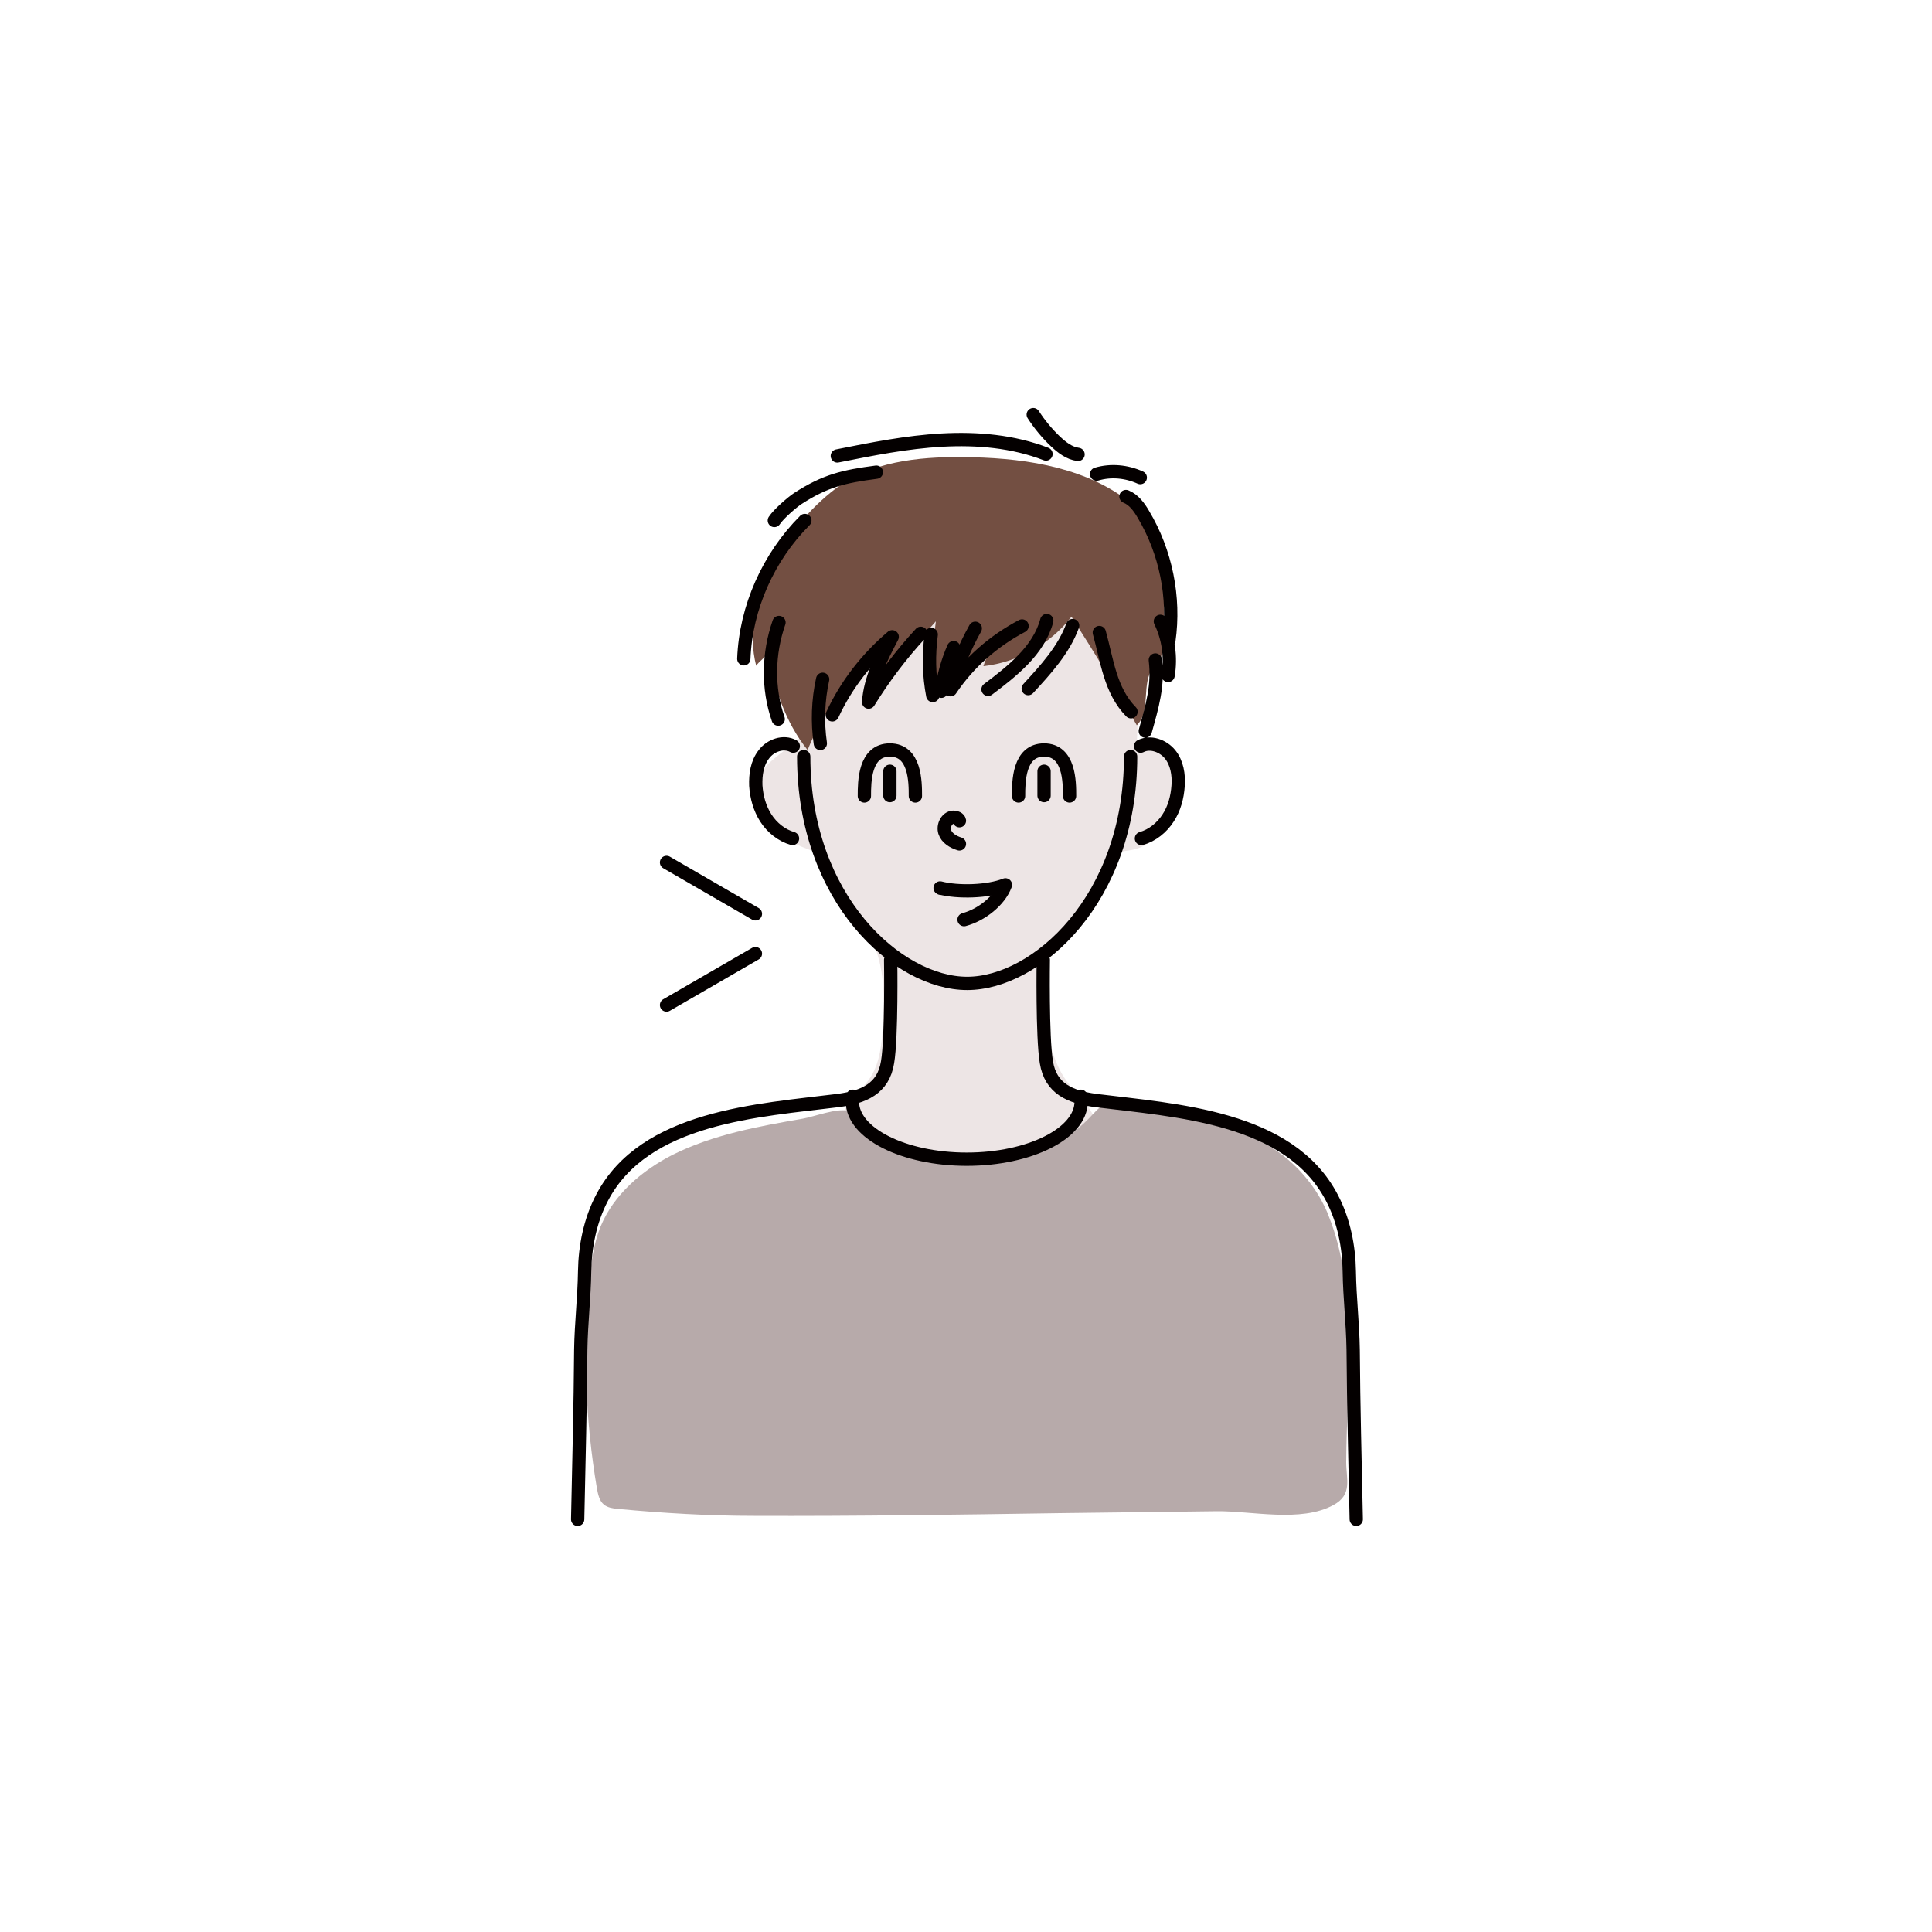
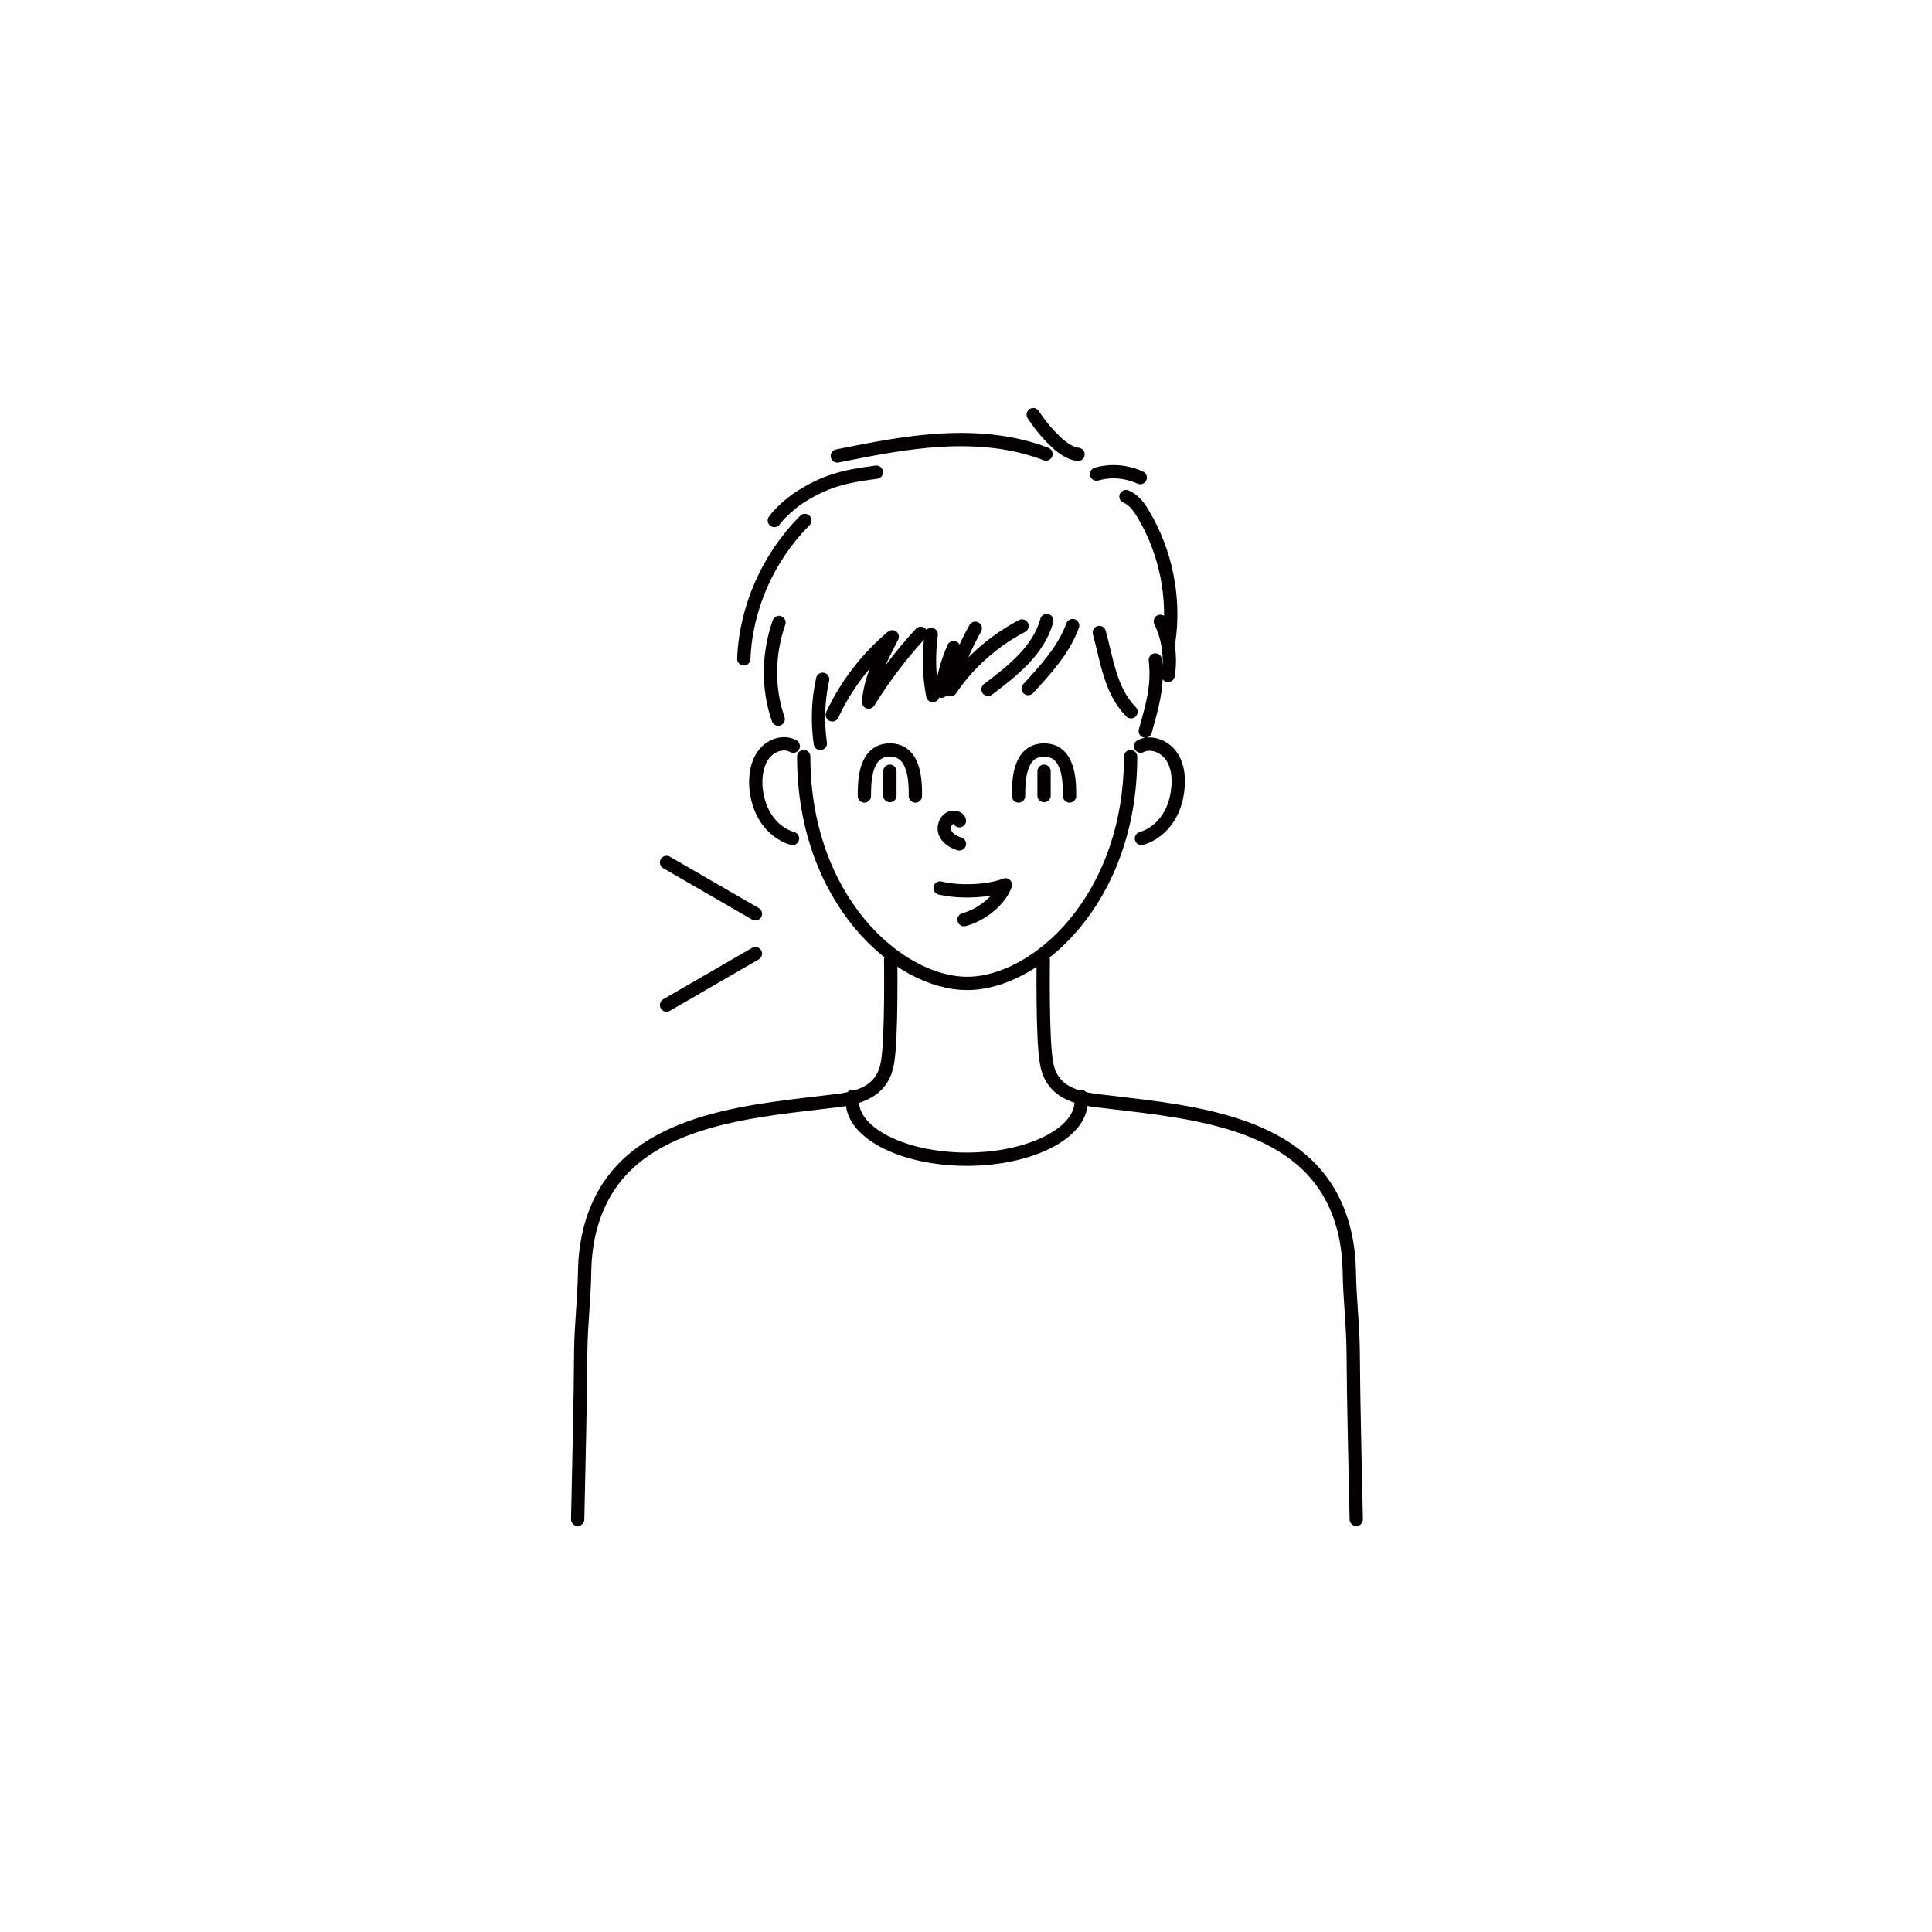
<svg xmlns="http://www.w3.org/2000/svg" version="1.1" id="レイヤー_1" x="0px" y="0px" viewBox="0 0 500 500" style="enable-background:new 0 0 500 500;" xml:space="preserve">
  <style type="text/css">
	.st0{fill:#EDE5E5;}
	.st1{fill:#734F42;}
	.st2{fill:#B7AAAA;}
	.st3{fill:none;stroke:#040000;stroke-width:3.444;stroke-linecap:round;stroke-linejoin:round;stroke-miterlimit:10;}
</style>
-   <path id="skin" class="st0" d="M198,211.8c2.5,3.8,6.6,6.3,10.9,7.9c1.8,0.7,3.6,1.2,4.9,2.6c0.8,0.9,1.3,2.1,1.8,3.2  c3,7,8.3,12.8,10.9,19.8c2.4,6.3,2.4,13.4,2,20.1c-0.3,4.5-0.7,9.3-3.1,13.2c-2.4,3.8-6.5,6.6-7.9,10.9c-0.7,2-0.7,4-0.4,6  c1.4,10.8,11.1,19.2,21.7,21.8c10.5,2.6,21.7,0.7,32.2-2.4c2.8-0.8,5.8-1.8,7.8-4.1c1.1-1.4,1.8-3,2.5-4.7c2.2-5.6,4.1-12,1.6-17.5  c-1.6-3.3-4.5-5.7-6.7-8.6c-3.8-5.1-4.9-11.5-6-17.8c-0.6-3.6-1.2-7.3-0.5-10.9c2-9.1,12.1-14.3,15.3-23.1c1-2.7,1.6-6.1,4.1-7.4  c1.3-0.6,2.8-0.6,4.1-0.9c6.9-1.4,10.1-9.2,12.1-16c0.6-2.1,1.2-4.4,0.5-6.4c-1.6-4.2-7.4-4.4-11.7-3.8c0.5-7.7,0.5-15.4-0.1-23.1  c-0.5-6.8-1.8-14.1-6.7-19c-6.8-6.8-17.7-6.2-27.1-4.5c-9.3,1.8-18.6,4.4-26.8,9.1c-5.6,3.2-10.7,7.5-14.5,12.7  c-4.1,5.6-4.8,12.5-8.4,18.2C204.9,195.6,189.1,198.7,198,211.8z" />
-   <path id="hair" class="st1" d="M209,194.1c4.4-10.9,12.1-20.4,21.8-26.9c-2.4,3.5-3.9,7.6-4.7,11.7c5.4-6,10.8-12.1,16.1-18.1  c-0.4,3-0.7,6.1-1.1,9c-0.3,2-0.2,4.4,1.6,5.2c1.4,0.6,3-0.3,4.2-1.1c3.6-2.6,7.4-5.1,11-7.6c-1.6,1.8-2.7,3.9-3.4,6.1  c8.9-1,17.3-5.7,22.8-12.8c5.9,9.2,11.6,18.6,16.9,28.1c3.8-3.7,1-10.9,4.3-15c0.5-0.6,1.1-1.1,1.6-1.8c0.5-0.9,0.7-2.1,0.7-3.2  c0.5-6.1,0.6-12.2,0.3-18.3c-0.3-4.6-0.7-9.2-3-13.2c-1.7-3-4.3-5.3-7.1-7.3c-11.9-8.5-27.3-10.5-42-10.6  c-11.5-0.1-23.7,1.2-32.8,8.2c-12.9,9.8-24.8,29-20.5,45.8c0.7-1.1,2.2-2,2.9-3.2C200.6,178.4,203.1,186.7,209,194.1z" />
-   <path id="cloth" class="st2" d="M348.4,378.4c0.1-20.3,3.2-44.3-4.5-63.6c-0.5-1.4-1.2-2.8-2-4.3c-3.4-6.1-8.6-11.3-14.6-14.6  c-11.3-6.1-25.4-9.7-38.3-10.3c-1.1-0.1-2.4-0.1-3.4,0.4c-1.1,0.5-2,1.6-2.9,2.5c-7.8,8.6-19.7,13.1-31.2,12.1  c-6.3-0.5-12.9-0.3-18.9-2.4c-2.8-0.9-5.5-2.3-7.6-4.5c-2-2.2-2.4-5.3-5.5-6.2c-2.9-0.8-8.8,1.5-11.7,2c-11.5,2-23.2,4.1-33.8,9.4  c-8,4.1-15.2,10.3-18.6,18.6c-1.8,4.5-2.4,9.3-2.9,14.1c-1.7,17.9-1,36,2,53.7c0.3,1.5,0.6,3.1,1.8,4.1c1,0.8,2.4,1,3.6,1.1  c11.7,1.1,23.5,1.8,35.2,1.8c26.4,0.1,52.8-0.3,79.2-0.7c13.6-0.2,27.1-0.3,40.6-0.5c9-0.1,21.8,3,30.2-1.6  C350.1,386.8,348.4,382.8,348.4,378.4z" />
  <path id="stroke" class="st3" d="M270,248.4c0,0-0.3,20,0.8,26.5c1.1,6.9,6.2,9,12.7,9.9c20.7,2.6,50.2,4.1,61.2,25.2  c3.1,5.9,4.4,12.6,4.5,19.1c0.1,6.8,0.9,13.4,1,20.2c0.1,14.6,0.5,29.3,0.8,43.9 M230.5,248.4c0,0,0.3,20-0.8,26.5  c-1.1,6.9-6.2,9-12.7,9.9c-20.7,2.6-50.2,4.1-61.2,25.2c-3.1,5.9-4.4,12.6-4.5,19.1c-0.1,6.8-0.9,13.4-1,20.2  c-0.1,14.6-0.5,29.3-0.8,43.9 M220.7,283.7c-0.1,0.5-0.1,0.9-0.1,1.4c0,8.2,13.3,14.9,29.6,14.9s29.6-6.7,29.6-14.9  c0-0.5-0.1-0.9-0.1-1.4 M270.2,199.6v6.3 M276.8,206c0-3.6,0-11.9-6.6-11.9s-6.6,8.3-6.6,11.9 M230.3,199.6v6.3 M236.9,206  c0-3.6,0-11.9-6.6-11.9s-6.6,8.3-6.6,11.9 M295.4,217c2.8-0.8,5.3-2.8,6.9-5.3c1.6-2.4,2.4-5.4,2.6-8.4c0.2-2.8-0.3-5.9-2.1-8.1  c-1.8-2.2-5.1-3.4-7.6-2.1 M205.3,193.1c-2.5-1.4-5.9-0.2-7.6,2.1c-1.8,2.3-2.2,5.3-2.1,8.1c0.2,3,1,5.9,2.6,8.4s4.1,4.5,6.9,5.3   M208,195.8c0,36.9,24.4,58.7,42.3,58.7s42.3-21.8,42.3-58.7 M195.5,236.5l-23-13.3 M172.5,260.1l23-13.3 M249.5,238  c4.5-1.2,9.2-4.9,10.7-9c-4.5,1.8-12.3,2-16.9,0.8c0.1,0,0.1,0.1,0.2,0.1 M248.3,212.4c-0.1-0.6-0.9-0.9-1.6-0.9  c-1.7,0.1-2.7,2.2-2.2,3.8c0.5,1.6,2.2,2.6,3.8,3.1 M246.8,167.6c-1.6,3.6-2.6,7.4-3.2,11.3 M241,164.2c-0.7,5.3-0.6,10.6,0.4,15.8   M238.3,163.9c-5.1,5.5-9.6,11.5-13.5,17.8c0.4-6,3.3-11.5,6.1-16.9c-6.5,5.5-11.9,12.4-15.5,20.2 M252.4,162.6  c-2.8,5-5,10.3-6.4,15.9c4.7-7,11.1-12.6,18.5-16.5 M255.7,178.4c3.2-2.4,6.3-4.8,9.1-7.7c2.8-2.9,5.1-6.3,6.1-10.1 M266.1,178.2  c4.5-4.9,9.2-10,11.5-16.3 M284.5,163.7c2,7.2,2.8,15,8.2,20.5 M267.4,107.3c1.6,2.5,3.6,4.9,5.7,6.9c1.7,1.6,3.6,3.1,5.9,3.4   M270.7,117.5c-8.5-3.3-17.8-4.1-26.9-3.6c-9.1,0.5-18.1,2.3-27.1,4.1 M226.8,122.2c-8.4,1.1-13.2,2.2-20.3,6.8  c-1.4,0.9-5,4-6.1,5.7 M208.3,134.7c-9.4,9.4-15.3,22.5-15.8,35.8 M201.6,161.1c-2.8,8-3,17-0.2,25 M295.1,123.6  c-3.5-1.6-7.6-2-11.3-0.9 M302.5,165.8c1.6-11.2-0.8-23-6.6-32.7c-1.1-1.9-2.5-3.8-4.5-4.6 M302.3,174.8c0.8-4.7,0.1-9.7-2-14   M296.4,189.2c1.8-6.5,3.4-11.7,2.6-18.4 M212.9,175.8c-1.2,5.4-1.4,11.1-0.6,16.6" />
</svg>